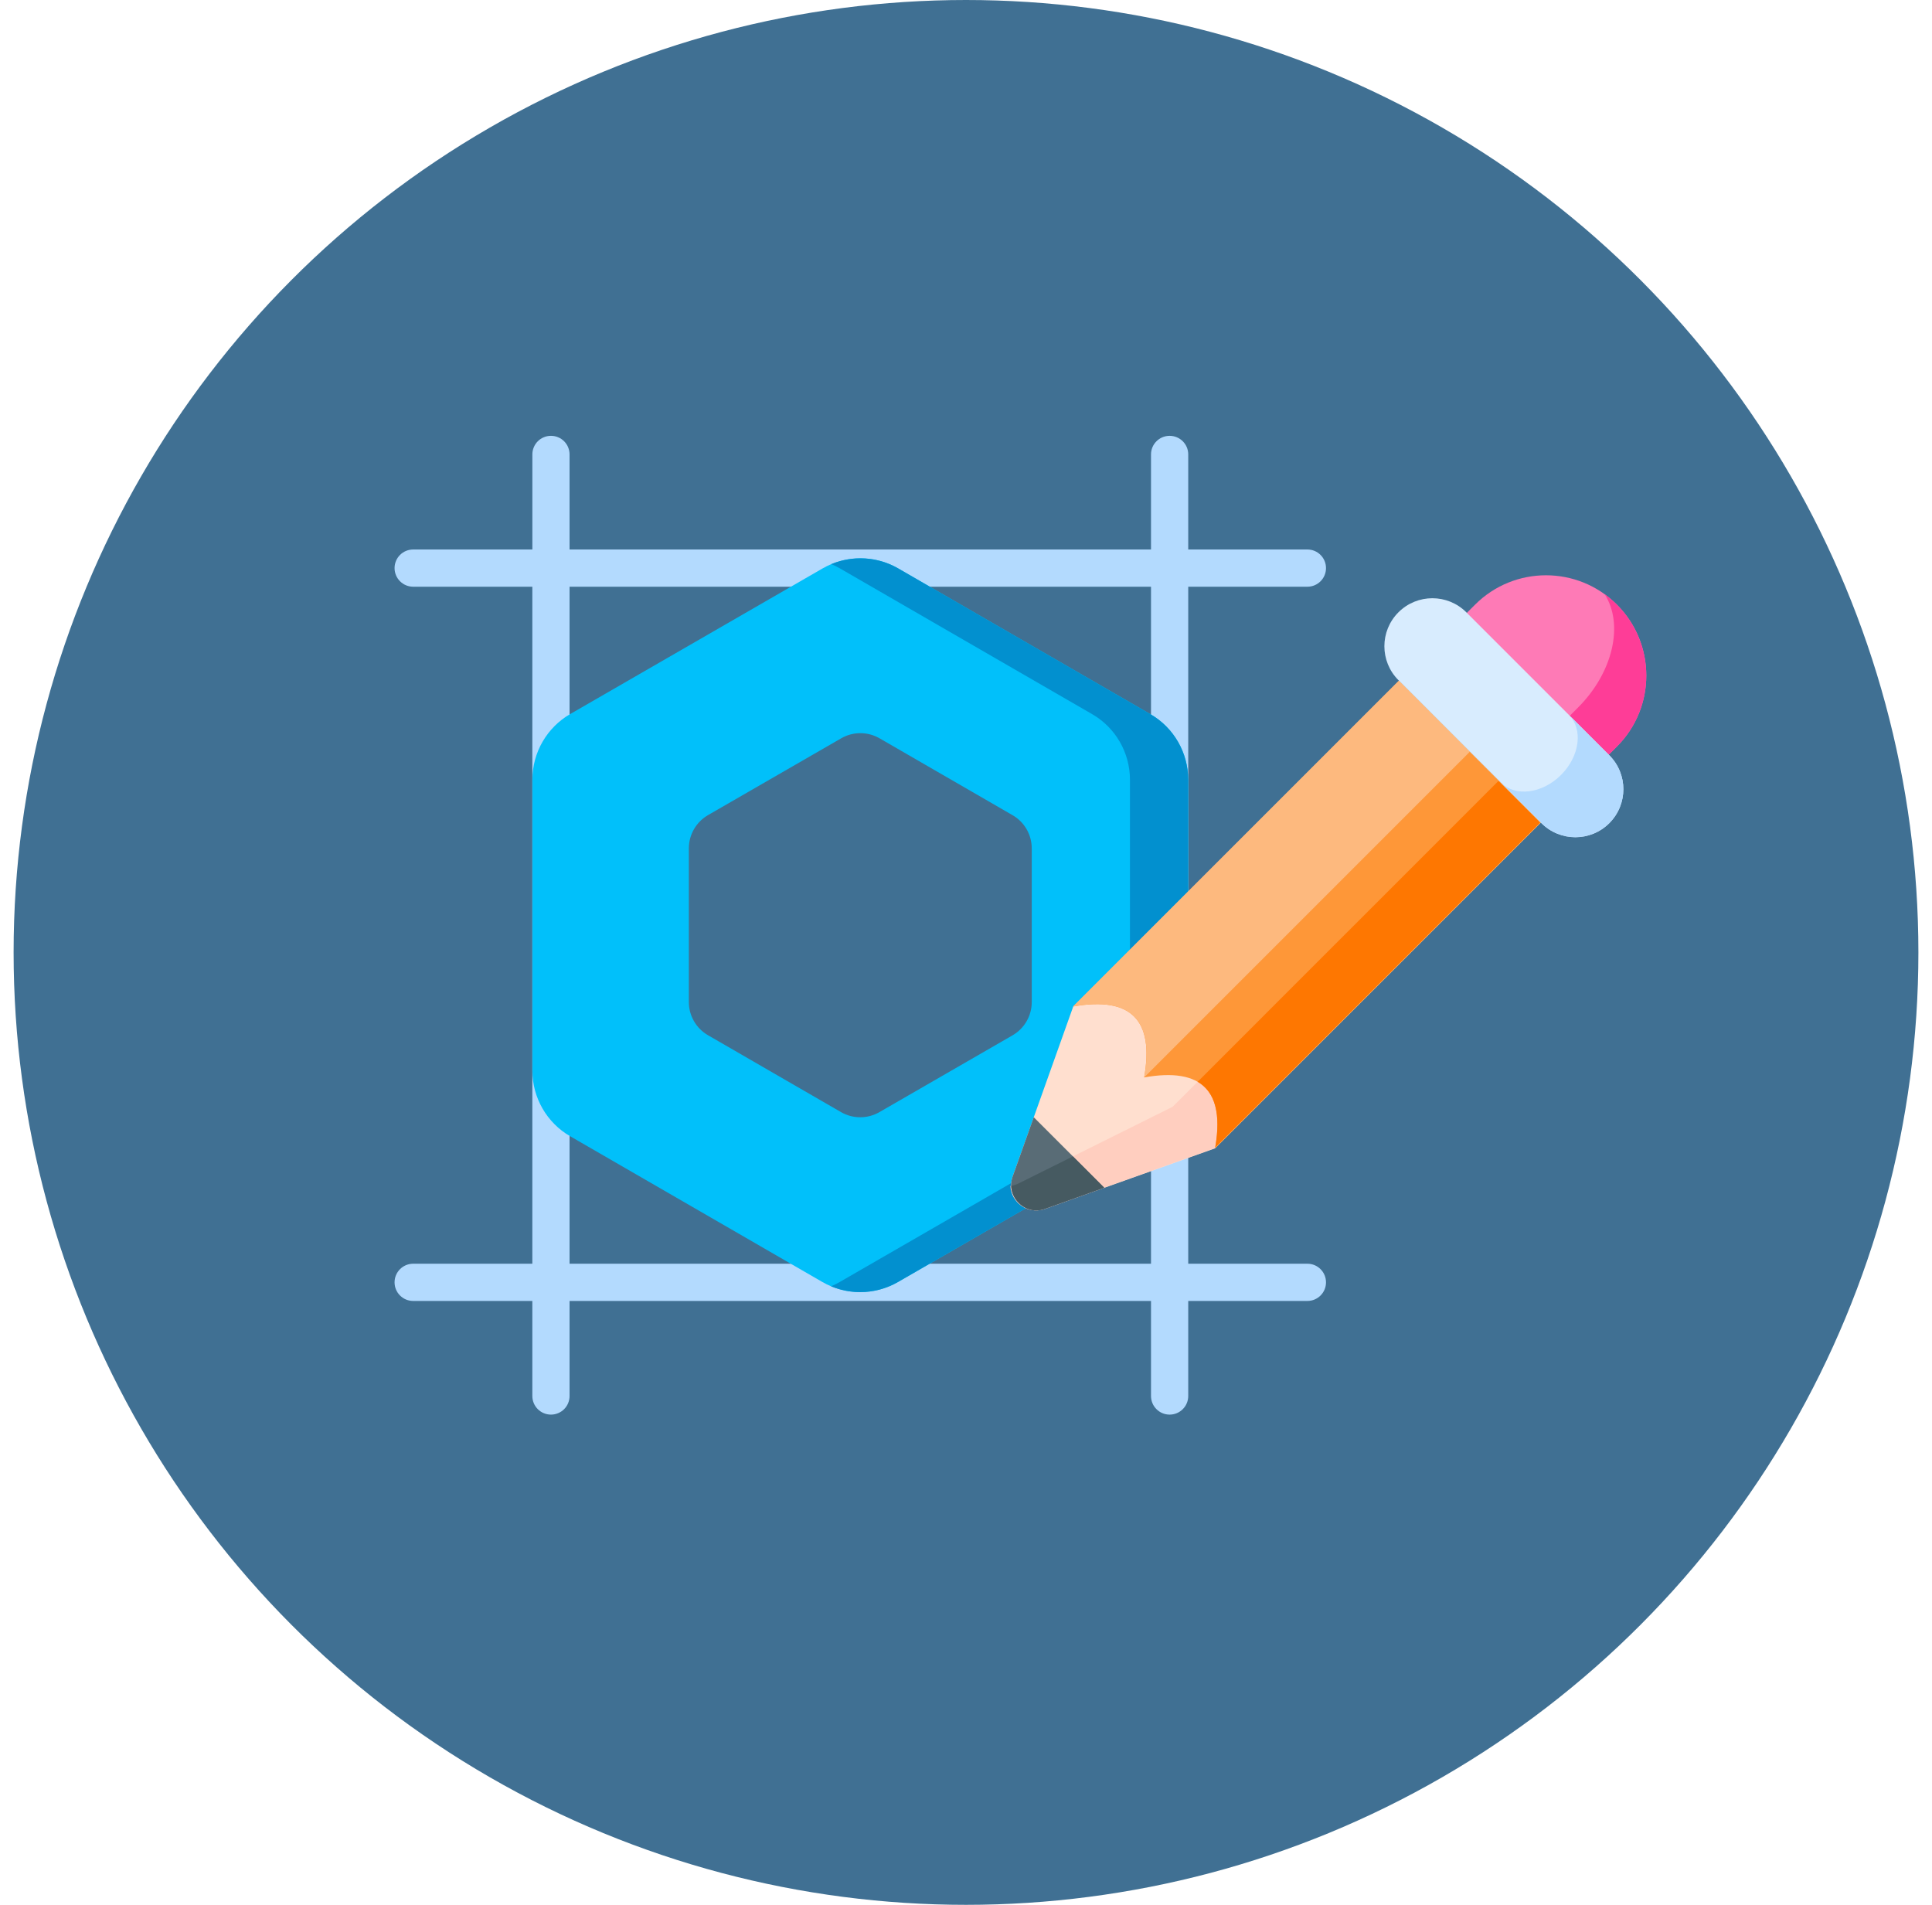
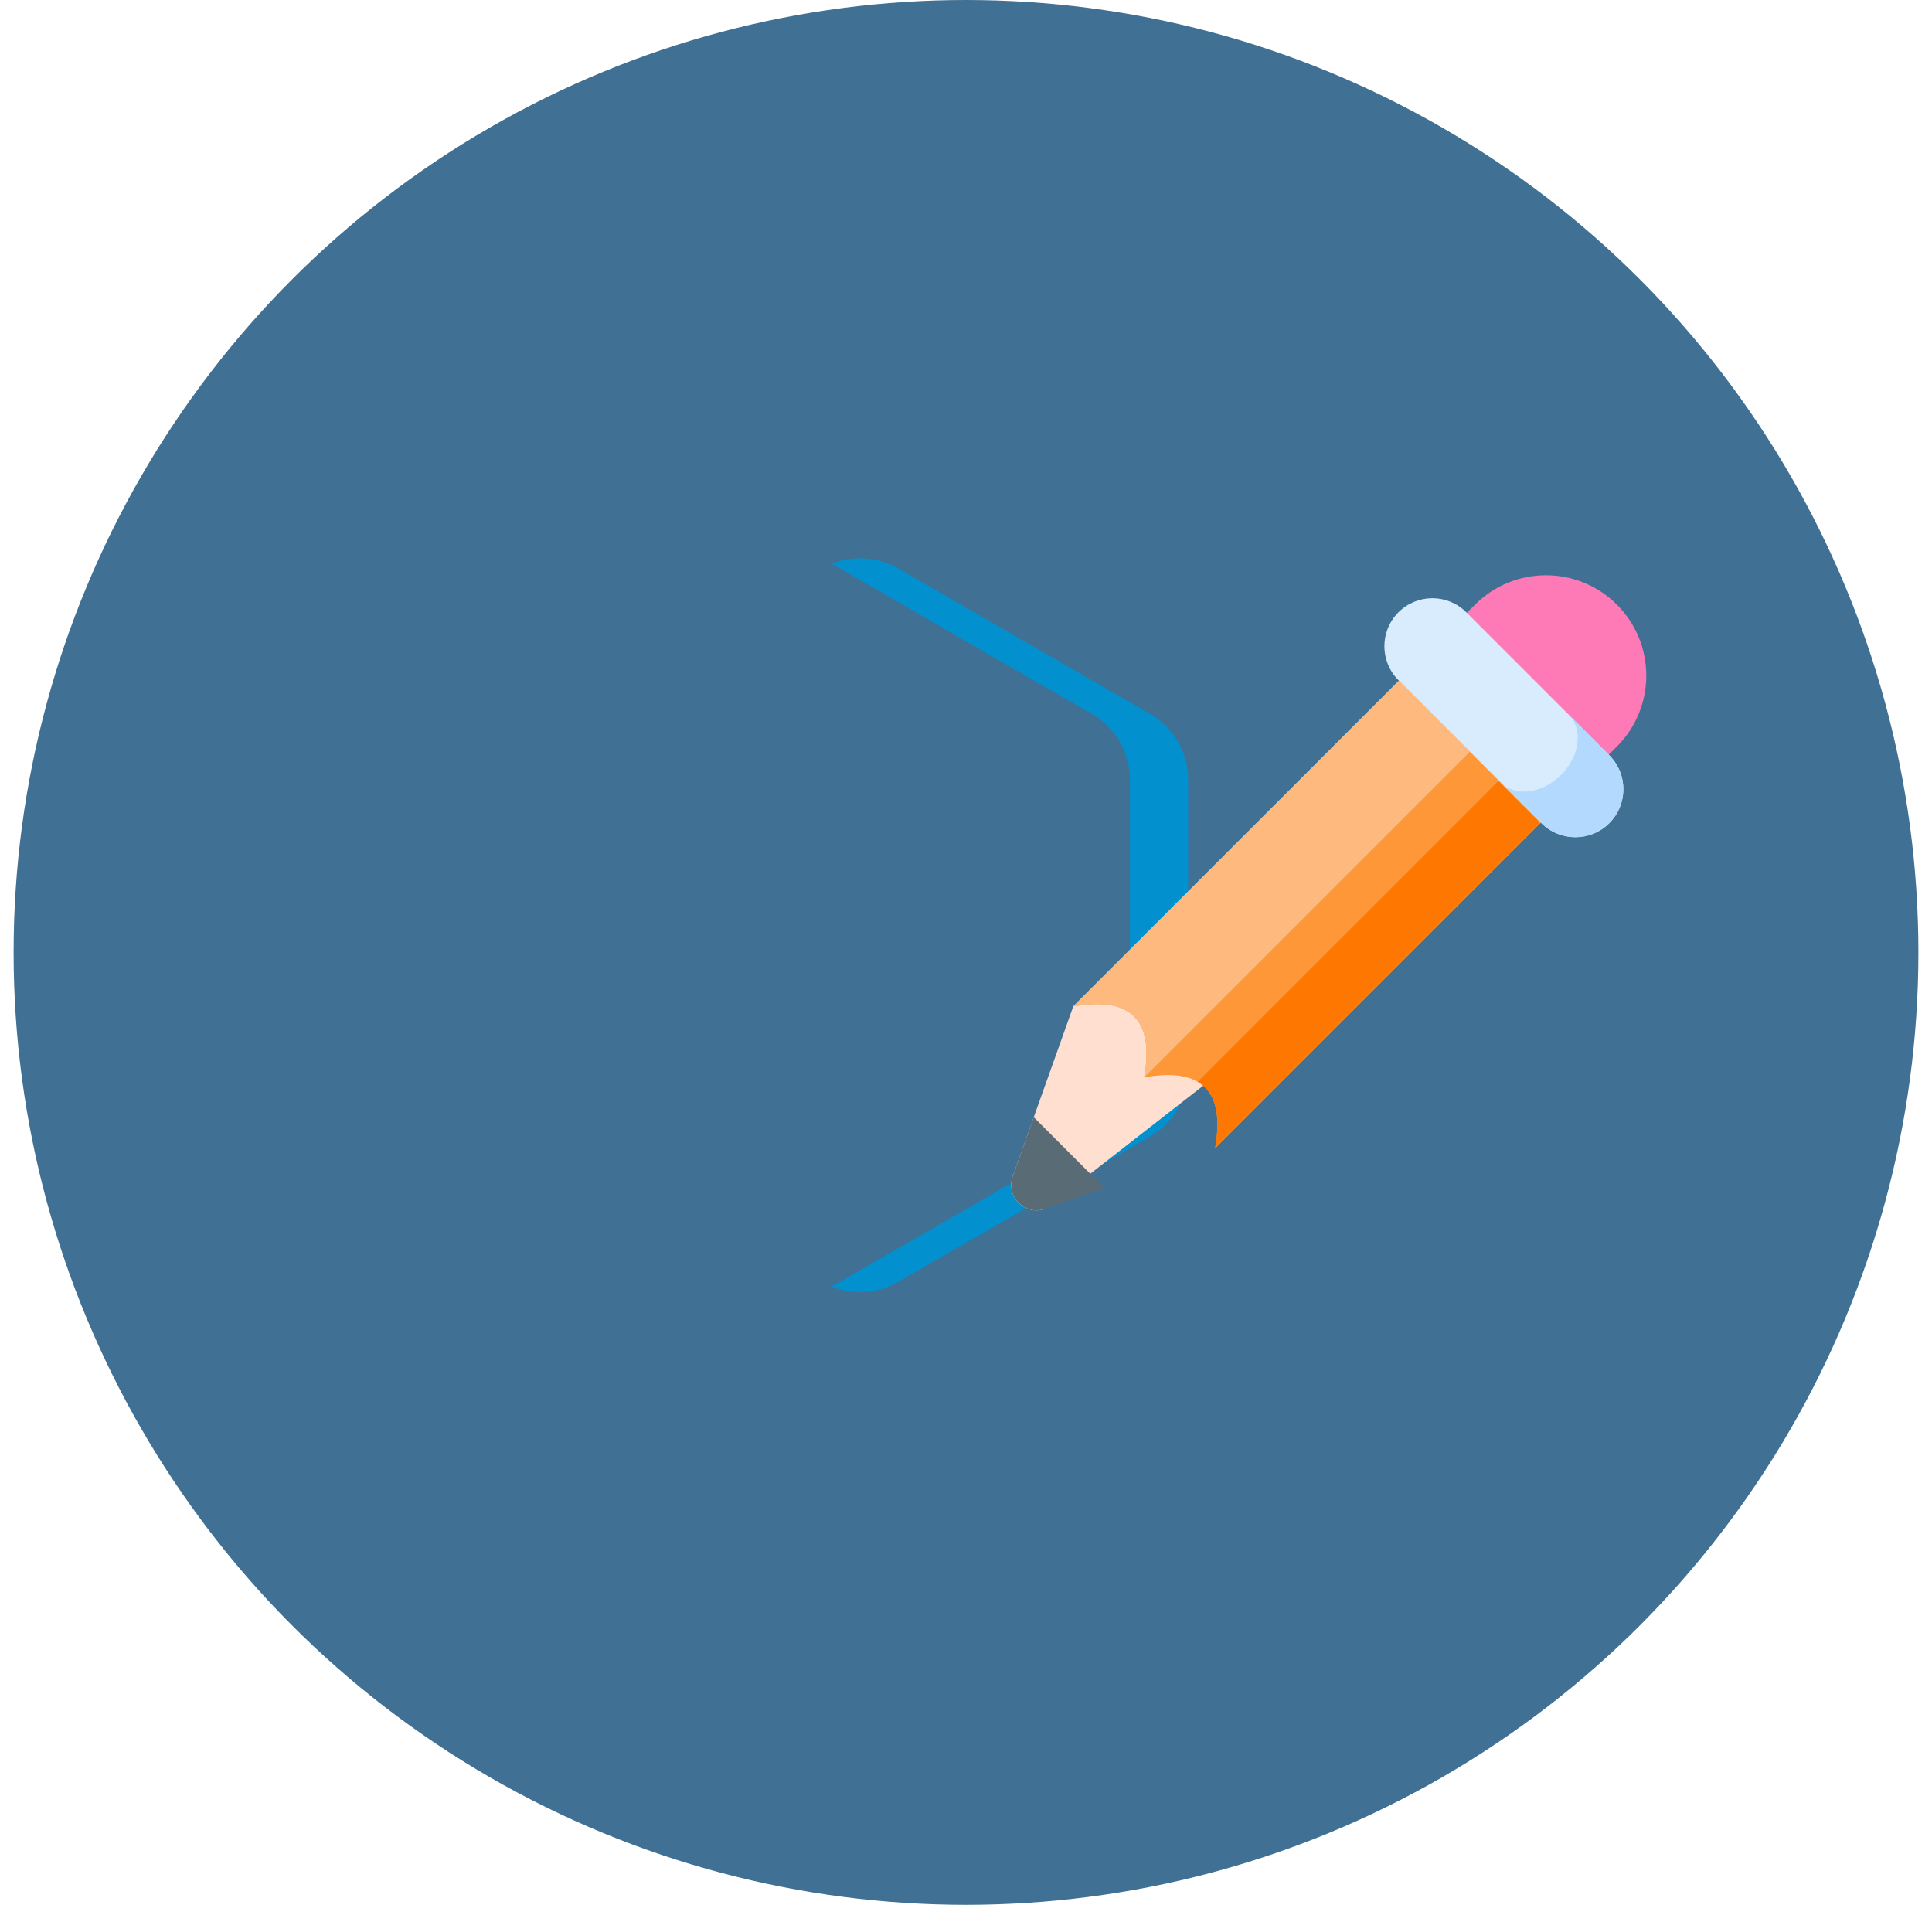
<svg xmlns="http://www.w3.org/2000/svg" width="71" height="70" viewBox="0 0 71 70" fill="none">
  <circle cx="35.5" cy="35" r="35" fill="#407093" />
  <g clip-path="url(#clip0_1933_2981)">
-     <path d="M48.046 46.44H43.667V21.561H48.046C48.424 21.561 48.73 21.255 48.73 20.877C48.73 20.499 48.424 20.193 48.046 20.193H43.667V16.699C43.667 16.322 43.361 16.016 42.983 16.016C42.605 16.016 42.299 16.322 42.299 16.699V20.193H20.931V16.699C20.931 16.61 20.913 16.521 20.879 16.438C20.845 16.355 20.794 16.279 20.731 16.216C20.667 16.152 20.592 16.102 20.509 16.068C20.426 16.033 20.337 16.016 20.247 16.016C20.157 16.016 20.069 16.033 19.986 16.068C19.903 16.102 19.827 16.152 19.764 16.216C19.7 16.279 19.65 16.355 19.616 16.438C19.581 16.521 19.564 16.61 19.564 16.699V20.193H15.184C15.002 20.193 14.829 20.265 14.7 20.393C14.572 20.522 14.5 20.695 14.5 20.877C14.5 21.058 14.572 21.232 14.7 21.36C14.829 21.489 15.002 21.561 15.184 21.561H19.563V46.44H15.184C14.806 46.44 14.5 46.746 14.5 47.124C14.5 47.502 14.806 47.808 15.184 47.808H19.563V51.301C19.563 51.483 19.636 51.657 19.764 51.785C19.892 51.913 20.066 51.985 20.247 51.985C20.429 51.985 20.602 51.913 20.731 51.785C20.859 51.657 20.931 51.483 20.931 51.301V47.808H42.299V51.301C42.299 51.679 42.605 51.985 42.983 51.985C43.361 51.985 43.667 51.679 43.667 51.301V47.808H48.046C48.424 47.808 48.73 47.502 48.73 47.124C48.73 46.746 48.424 46.44 48.046 46.44ZM20.931 46.44V21.561H42.299V46.44H20.931Z" fill="#B3DAFE" />
-     <path d="M42.281 26.247L33.008 20.889C32.152 20.394 31.089 20.394 30.233 20.887L20.956 26.239C20.101 26.733 19.567 27.653 19.566 28.641V39.351C19.566 40.339 20.095 41.259 20.951 41.754L30.223 47.112C30.645 47.356 31.124 47.483 31.611 47.483C32.098 47.483 32.576 47.356 32.998 47.113L42.275 41.762C43.13 41.268 43.664 40.348 43.665 39.36V28.65C43.665 27.662 43.136 26.741 42.281 26.247ZM37.916 31.177V36.829C37.916 37.33 37.645 37.796 37.212 38.046L32.316 40.87C32.102 40.993 31.86 41.058 31.613 41.058C31.366 41.058 31.124 40.993 30.91 40.87L26.017 38.042C25.583 37.791 25.314 37.325 25.315 36.824V31.172C25.315 30.671 25.586 30.205 26.02 29.954L30.915 27.131C31.129 27.007 31.371 26.943 31.618 26.943C31.861 26.943 32.105 27.006 32.322 27.131L37.215 29.959C37.648 30.209 37.917 30.676 37.916 31.177Z" fill="#01C0FA" />
    <path d="M42.28 26.247L33.007 20.888C32.254 20.453 31.341 20.401 30.549 20.731C30.659 20.777 30.765 20.829 30.867 20.888L40.141 26.247C40.996 26.741 41.525 27.662 41.525 28.65V39.36C41.524 40.348 40.99 41.268 40.134 41.762L30.857 47.113C30.755 47.172 30.65 47.224 30.541 47.269C30.88 47.41 31.244 47.483 31.611 47.483C32.097 47.483 32.575 47.356 32.997 47.113L42.274 41.762C43.13 41.268 43.664 40.348 43.664 39.36V28.65C43.665 27.662 43.136 26.741 42.28 26.247Z" fill="#0290CF" />
    <path d="M59.421 22.22C60.86 23.66 60.86 25.993 59.421 27.433L58.326 28.528L53.113 23.315L54.208 22.22C55.647 20.781 57.981 20.781 59.421 22.22Z" fill="#FE7AB6" />
-     <path d="M59.421 22.221C59.282 22.082 59.132 21.955 58.973 21.84C59.676 22.94 59.288 24.705 57.99 26.003L56.895 27.098L58.326 28.529L59.421 27.434C60.86 25.994 60.86 23.661 59.421 22.221Z" fill="#FE3D97" />
-     <path d="M51.412 25.016L39.441 36.987L37.216 43.23C36.952 43.973 37.668 44.689 38.41 44.425L44.653 42.2L56.625 30.228L51.412 25.016Z" fill="#FFDFCF" />
-     <path d="M55.067 28.699L43.096 40.671L37.442 43.485C37.334 43.539 37.23 43.569 37.133 43.582C37.154 44.178 37.759 44.647 38.382 44.425L44.625 42.201L56.597 30.229L55.067 28.699Z" fill="#FFCEBF" />
+     <path d="M51.412 25.016L39.441 36.987L37.216 43.23C36.952 43.973 37.668 44.689 38.41 44.425L56.625 30.228L51.412 25.016Z" fill="#FFDFCF" />
    <path d="M39.44 36.987C41.556 36.609 42.425 37.478 42.047 39.594C44.162 39.216 45.031 40.085 44.653 42.2L56.625 30.228L51.412 25.016L39.44 36.987Z" fill="#FE9738" />
    <path d="M44.659 42.166L56.597 30.229L55.067 28.699L44.013 39.754C44.658 40.128 44.873 40.933 44.659 42.166Z" fill="#FE7701" />
    <path d="M37.99 41.057L37.216 43.23C36.952 43.972 37.668 44.688 38.41 44.424L40.583 43.65L37.99 41.057Z" fill="#596C76" />
-     <path d="M37.161 43.577C37.176 44.06 37.575 44.461 38.057 44.48C38.168 44.481 38.278 44.463 38.382 44.425L40.576 43.643L39.429 42.496L37.442 43.485C37.354 43.53 37.259 43.561 37.161 43.577Z" fill="#465A61" />
    <path d="M51.412 25.016L39.44 36.987C41.556 36.609 42.425 37.478 42.047 39.594L54.019 27.622L51.412 25.016Z" fill="#FDB97E" />
    <path d="M59.141 27.756L53.886 22.501C53.197 21.812 52.081 21.812 51.392 22.501C50.703 23.19 50.703 24.307 51.392 24.995L56.646 30.25C57.335 30.939 58.452 30.939 59.141 30.25C59.83 29.561 59.83 28.445 59.141 27.756Z" fill="#D8ECFE" />
    <path d="M59.141 27.755L57.654 26.268C58.185 26.799 58.057 27.788 57.368 28.477C56.679 29.166 55.69 29.293 55.159 28.762L56.646 30.249C57.335 30.938 58.452 30.938 59.141 30.249C59.83 29.56 59.83 28.443 59.141 27.755Z" fill="#B3DAFE" />
  </g>
  <defs>
    <clipPath id="clip0_1933_2981">
      <rect width="46" height="46" fill="white" transform="translate(14.5 11)" />
    </clipPath>
  </defs>
</svg>